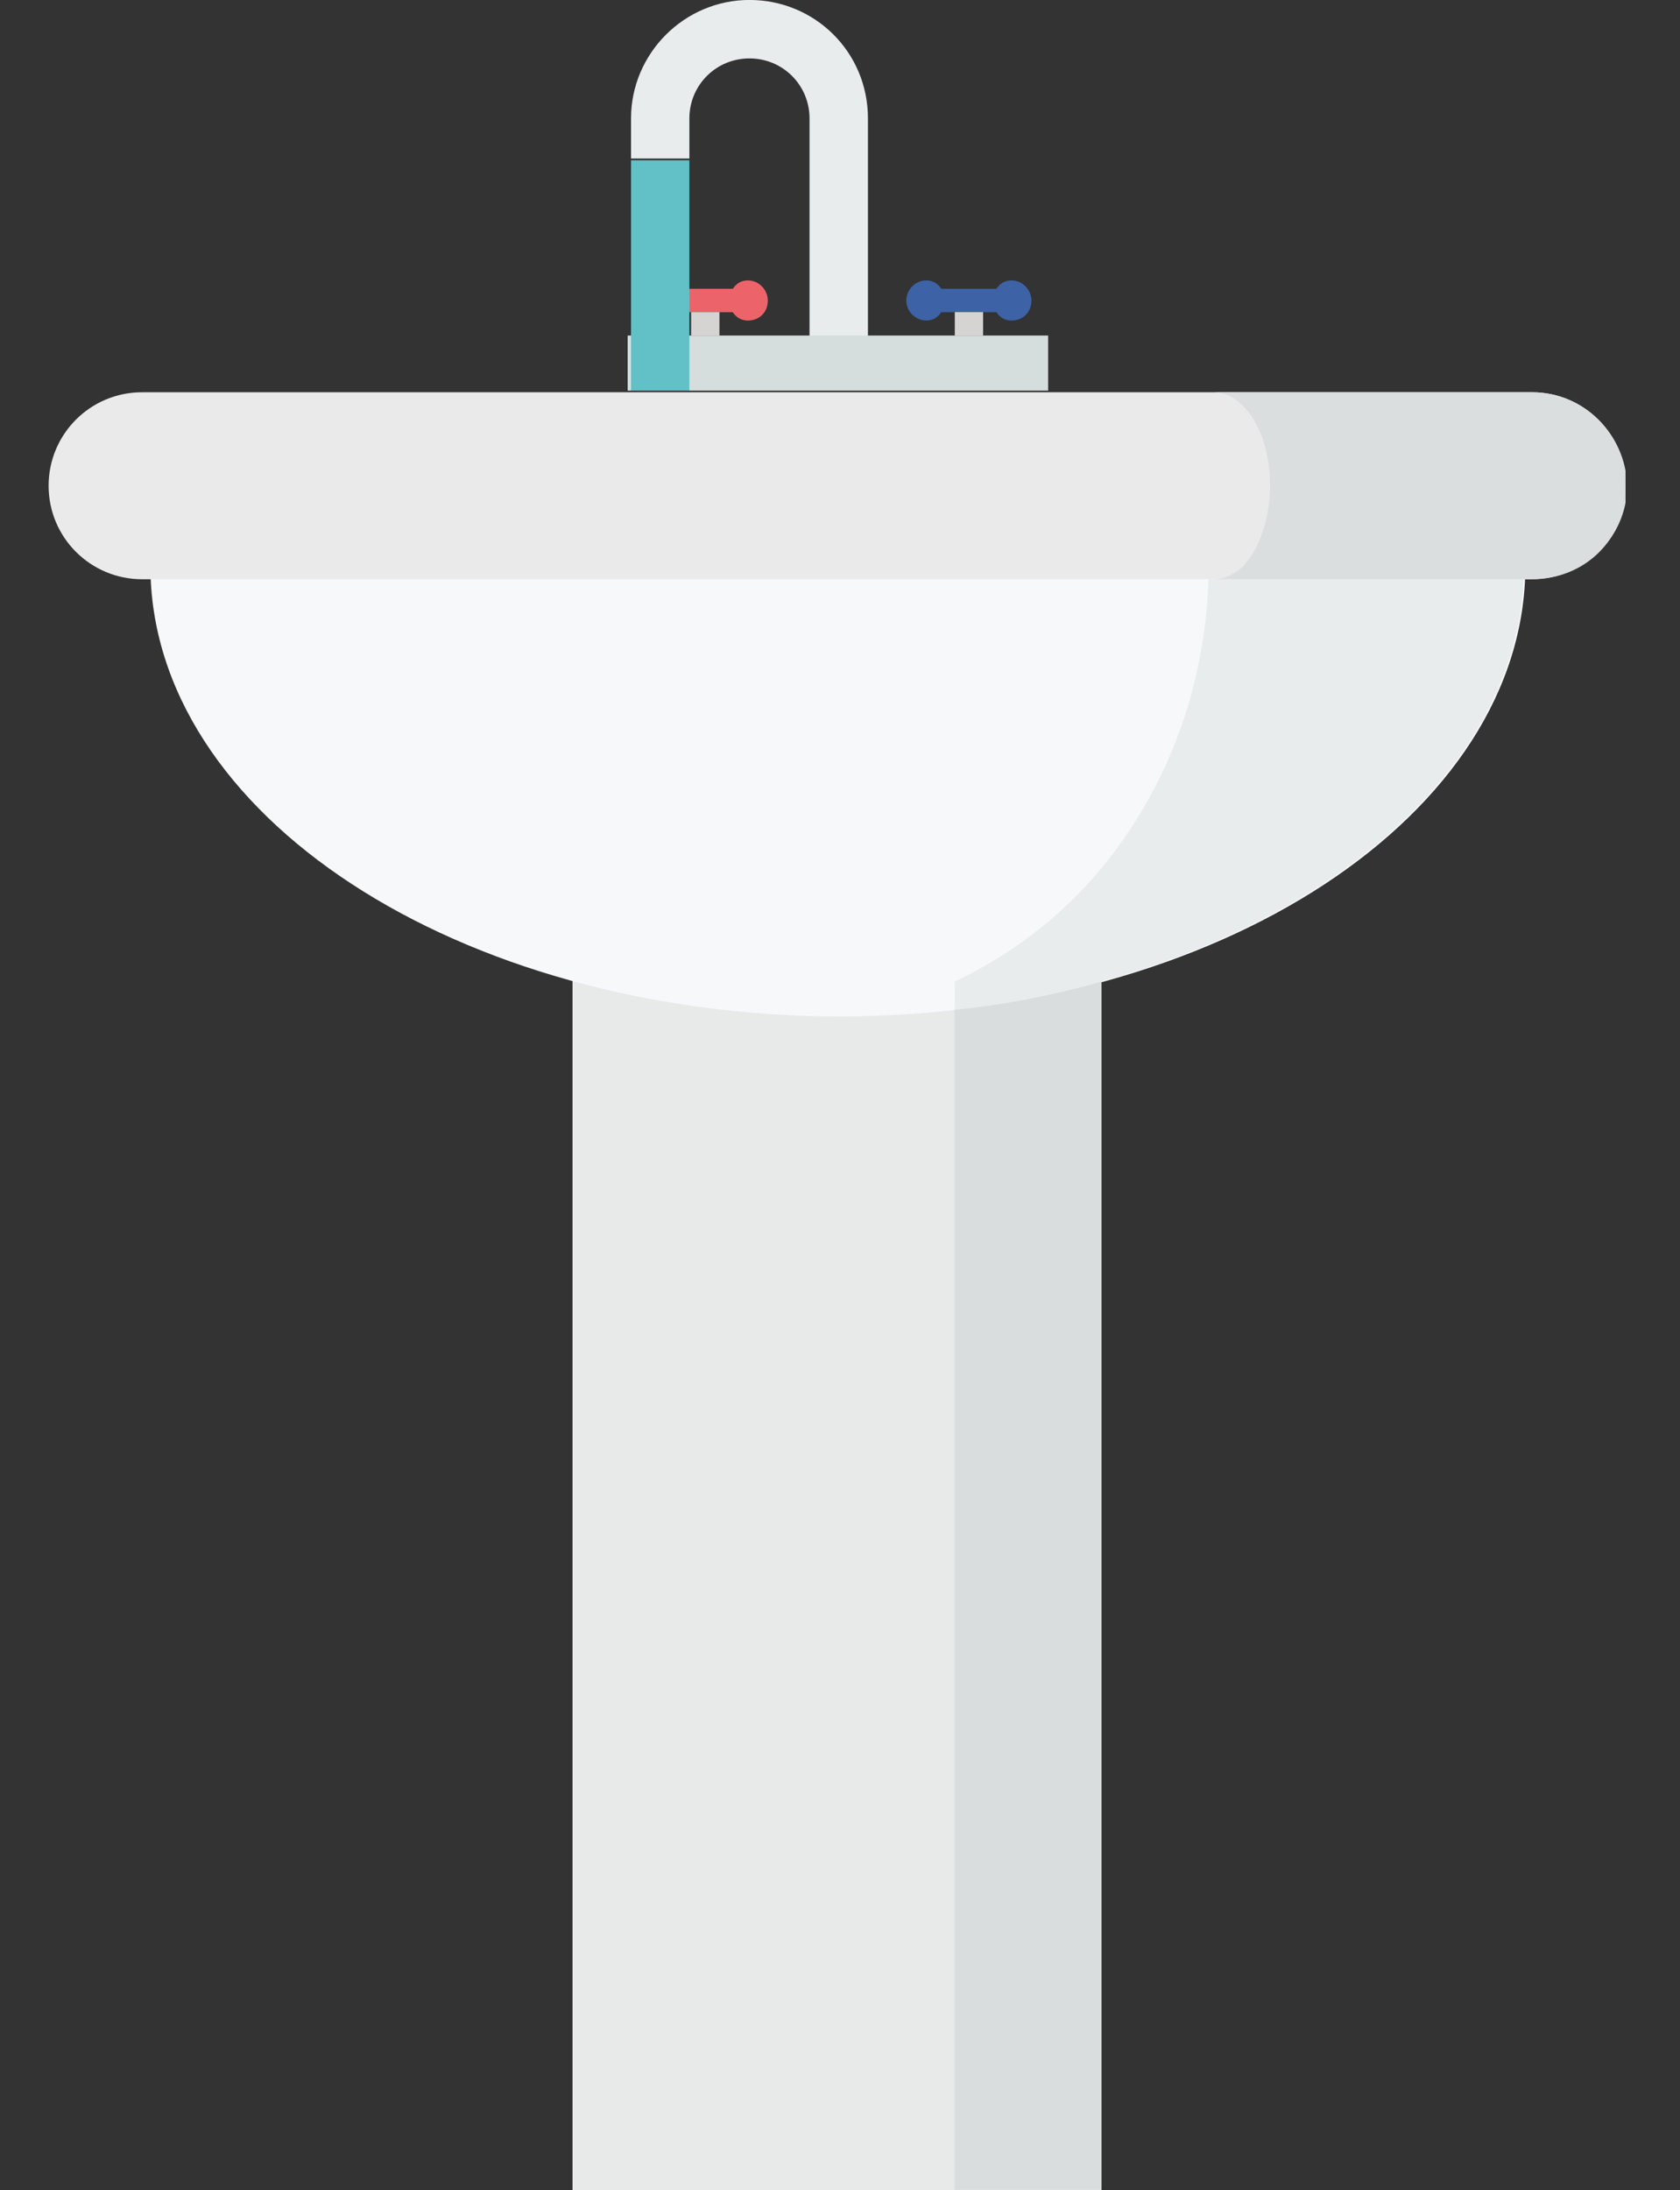
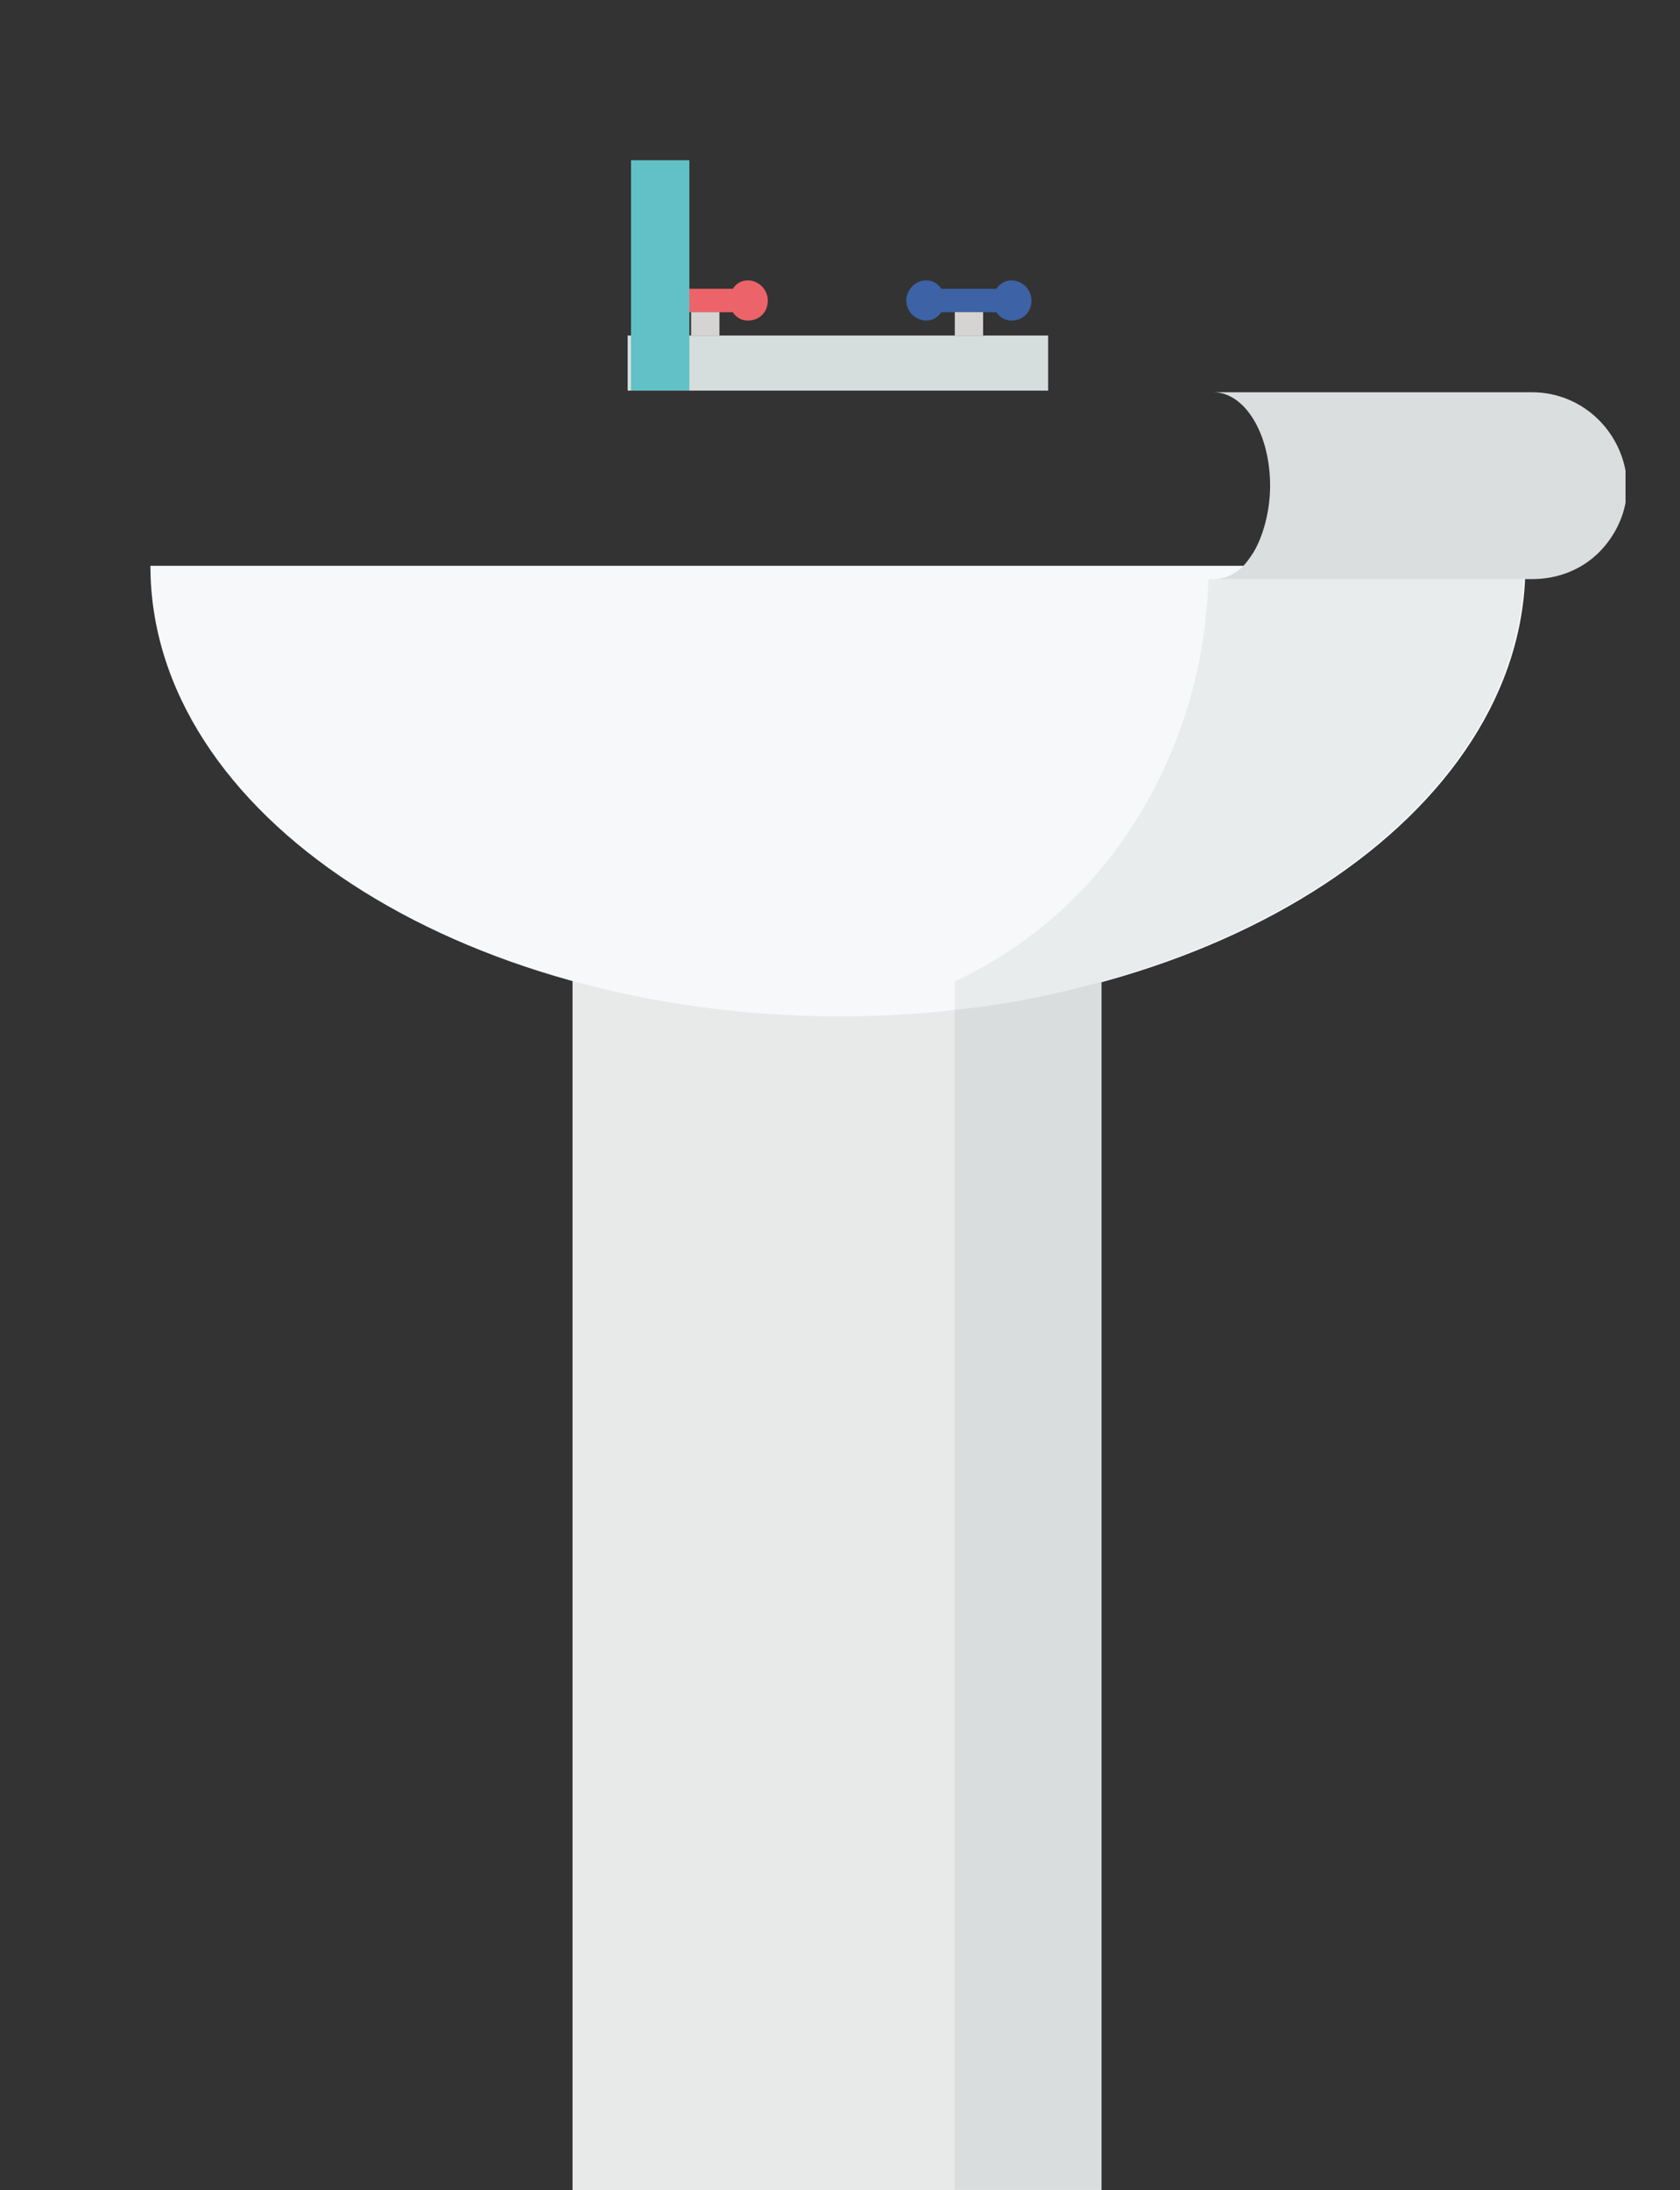
<svg xmlns="http://www.w3.org/2000/svg" xmlns:xlink="http://www.w3.org/1999/xlink" version="1.1" id="Calque_1" x="0px" y="0px" width="35.875px" height="46.752px" viewBox="-1.038 0 35.875 46.752" enable-background="new -1.038 0 35.875 46.752" xml:space="preserve">
  <rect x="-1.038" y="0" width="35.875" height="46.752" fill="#333333" stroke="none" />
  <g>
    <g>
      <g>
        <defs>
          <rect id="SVGID_1_" y="-0.001" width="33.674" height="46.752" />
        </defs>
        <clipPath id="SVGID_2_">
          <use xlink:href="#SVGID_1_" overflow="visible" />
        </clipPath>
-         <path clip-path="url(#SVGID_2_)" fill="#E8ECED" d="M17.496,2.529v4.704h-1.247V2.529c0-0.712-0.57-1.282-1.283-1.282     c-0.712,0-1.283,0.569-1.283,1.282v0.855h-1.246V2.529c0-1.39,1.14-2.53,2.529-2.53C16.356-0.001,17.496,1.104,17.496,2.529" />
      </g>
    </g>
  </g>
  <rect x="12.365" y="7.163" fill="#D5DDDD" width="8.979" height="1.176" />
  <g>
    <g>
      <g>
        <defs>
          <rect id="SVGID_3_" y="-0.001" width="33.674" height="46.752" />
        </defs>
        <clipPath id="SVGID_4_">
          <use xlink:href="#SVGID_3_" overflow="visible" />
        </clipPath>
        <path clip-path="url(#SVGID_4_)" fill="#3D62A5" d="M20.988,6.415c0,0.25-0.179,0.428-0.429,0.428     c-0.143,0-0.25-0.071-0.319-0.178h-1.177c-0.071,0.106-0.178,0.178-0.32,0.178c-0.215,0-0.428-0.178-0.428-0.428     c0-0.215,0.179-0.429,0.428-0.429c0.143,0,0.249,0.071,0.32,0.179h1.177c0.069-0.107,0.178-0.179,0.319-0.179     C20.812,5.986,20.988,6.2,20.988,6.415" />
      </g>
    </g>
  </g>
  <rect x="19.351" y="6.663" fill="#D6D4D3" width="0.604" height="0.5" />
  <g>
    <g>
      <g>
        <defs>
          <rect id="SVGID_5_" y="-0.001" width="33.674" height="46.752" />
        </defs>
        <clipPath id="SVGID_6_">
          <use xlink:href="#SVGID_5_" overflow="visible" />
        </clipPath>
        <path clip-path="url(#SVGID_6_)" fill="#EC646A" d="M15.358,6.415c0,0.25-0.178,0.428-0.428,0.428     c-0.143,0-0.25-0.071-0.32-0.178h-1.176c-0.072,0.106-0.179,0.178-0.32,0.178c-0.215,0-0.428-0.178-0.428-0.428     c0-0.215,0.178-0.429,0.428-0.429c0.143,0,0.25,0.071,0.32,0.179h1.176c0.07-0.107,0.178-0.179,0.32-0.179     C15.181,5.986,15.358,6.2,15.358,6.415" />
      </g>
    </g>
  </g>
  <rect x="13.72" y="6.663" fill="#D6D4D3" width="0.605" height="0.5" />
  <rect x="11.188" y="18.352" fill="#E8E9E9" width="11.295" height="28.401" />
  <g>
    <g>
      <g>
        <defs>
          <rect id="SVGID_7_" y="-0.001" width="33.674" height="46.752" />
        </defs>
        <clipPath id="SVGID_8_">
          <use xlink:href="#SVGID_7_" overflow="visible" />
        </clipPath>
        <path clip-path="url(#SVGID_8_)" fill="#F7F8FA" d="M2.174,12.079h29.361c0,5.311-6.558,9.621-14.681,9.621     C8.729,21.665,2.174,17.39,2.174,12.079" />
      </g>
    </g>
    <g>
      <g>
        <defs>
-           <rect id="SVGID_9_" y="-0.001" width="33.674" height="46.752" />
-         </defs>
+           </defs>
        <clipPath id="SVGID_10_">
          <use xlink:href="#SVGID_9_" overflow="visible" />
        </clipPath>
        <path clip-path="url(#SVGID_10_)" fill="#EAEAEB" d="M0,10.37c0-1.104,0.892-1.996,1.996-1.996h29.683     c1.104,0,1.995,0.892,1.995,1.996s-0.891,1.996-1.995,1.996H1.996C0.892,12.364,0,11.475,0,10.37" />
      </g>
    </g>
    <g>
      <g>
        <defs>
          <rect id="SVGID_11_" y="-0.001" width="33.674" height="46.752" />
        </defs>
        <clipPath id="SVGID_12_">
          <use xlink:href="#SVGID_11_" overflow="visible" />
        </clipPath>
        <path clip-path="url(#SVGID_12_)" fill="#D9DDDD" d="M22.483,20.952c-0.996,0.285-2.065,0.463-3.135,0.605v25.193h3.135V20.952z" />
      </g>
    </g>
    <g>
      <g>
        <defs>
          <rect id="SVGID_13_" y="-0.001" width="33.674" height="46.752" />
        </defs>
        <clipPath id="SVGID_14_">
          <use xlink:href="#SVGID_13_" overflow="visible" />
        </clipPath>
        <path clip-path="url(#SVGID_14_)" fill="#E8ECED" d="M31.5,12.364h-6.733c-0.072,2.389-0.928,4.525-2.281,6.165     c-0.855,1.033-1.924,1.853-3.135,2.423v0.605c1.104-0.107,2.138-0.321,3.135-0.605l0,0C27.651,19.527,31.322,16.249,31.5,12.364" />
      </g>
    </g>
    <g>
      <g>
        <defs>
          <rect id="SVGID_15_" y="-0.001" width="33.674" height="46.752" />
        </defs>
        <clipPath id="SVGID_16_">
          <use xlink:href="#SVGID_15_" overflow="visible" />
        </clipPath>
        <path clip-path="url(#SVGID_16_)" fill="#DBDEDE" d="M31.679,8.374h-6.807c0.677,0,1.212,0.891,1.212,1.994     c0,0.535-0.144,1.069-0.356,1.426c-0.07,0.106-0.143,0.213-0.213,0.285c-0.179,0.178-0.394,0.284-0.643,0.284h-0.105l0,0H31.5     l0,0h0.179c0.569,0,1.068-0.214,1.426-0.569c0.355-0.356,0.604-0.855,0.604-1.426C33.674,9.265,32.783,8.374,31.679,8.374" />
      </g>
    </g>
  </g>
  <rect x="12.437" y="3.421" fill="#61C1C7" width="1.246" height="4.916" />
</svg>